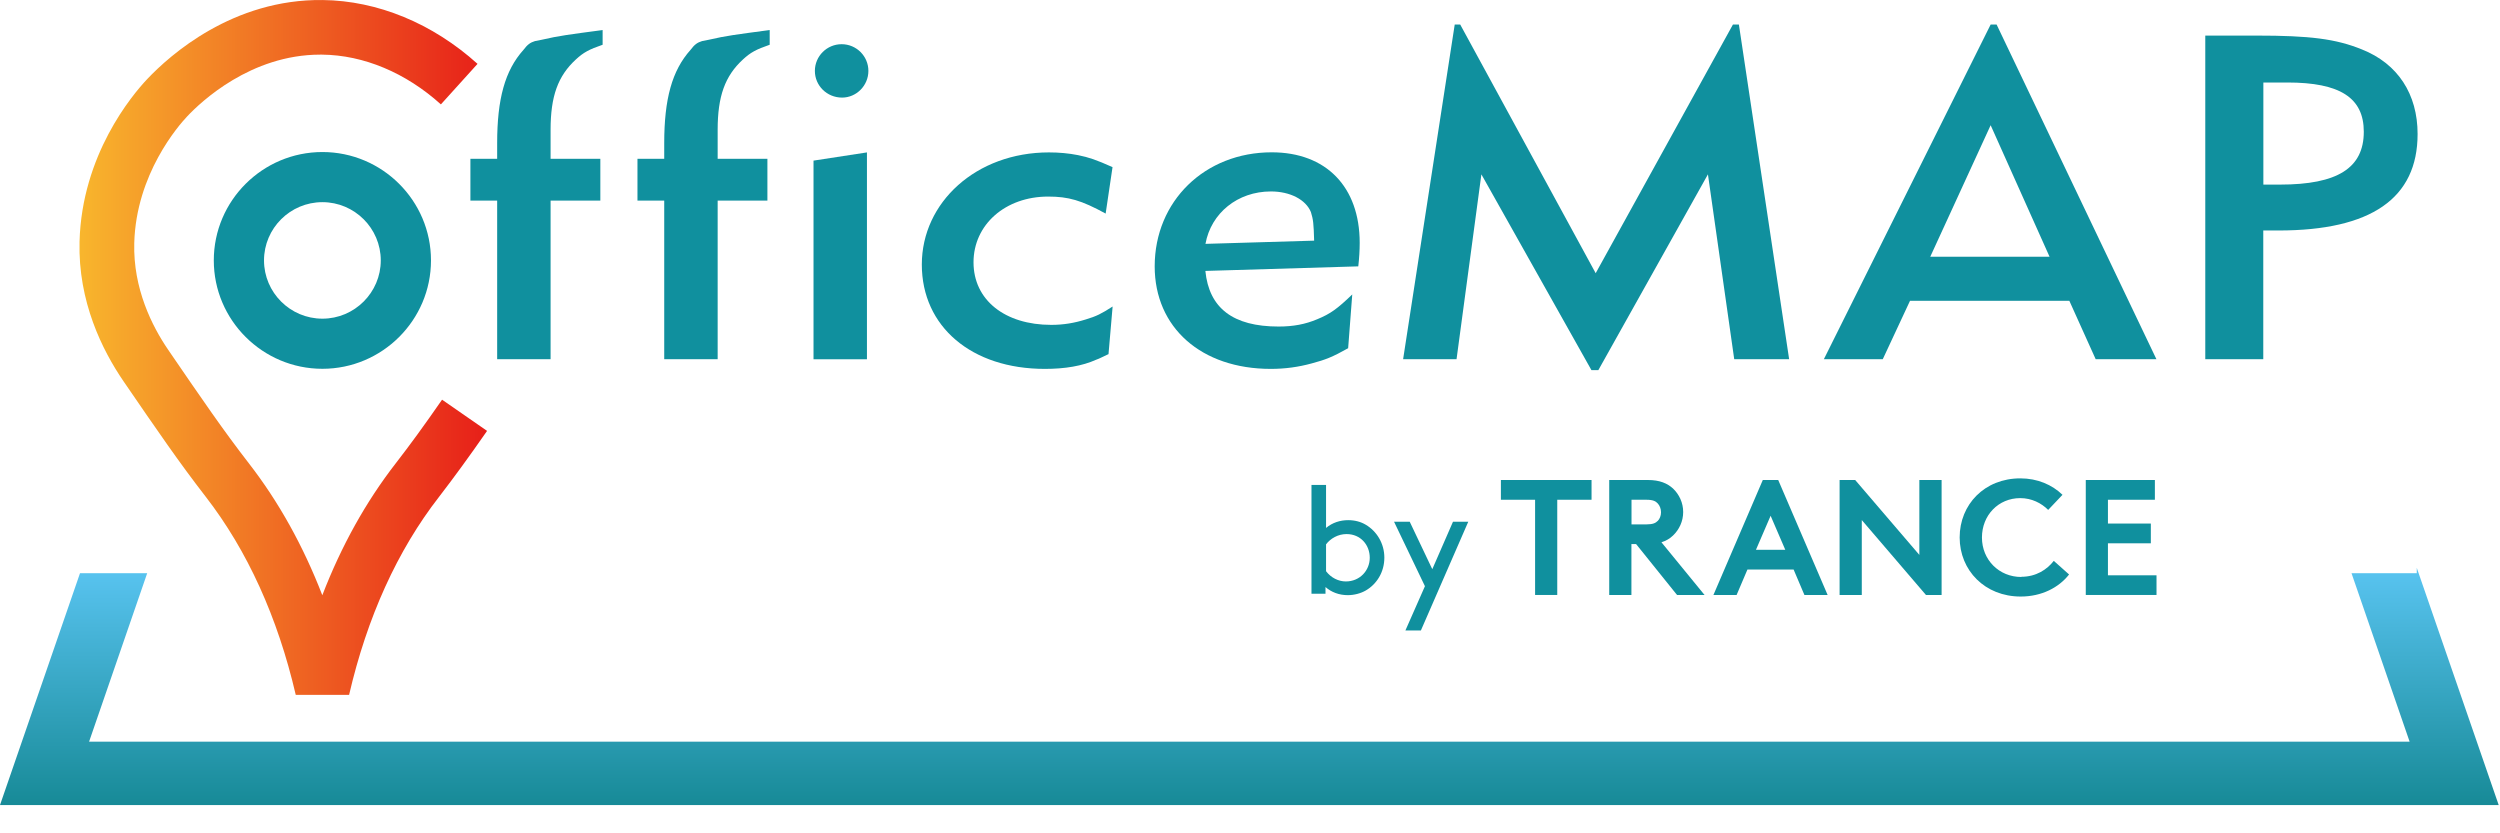
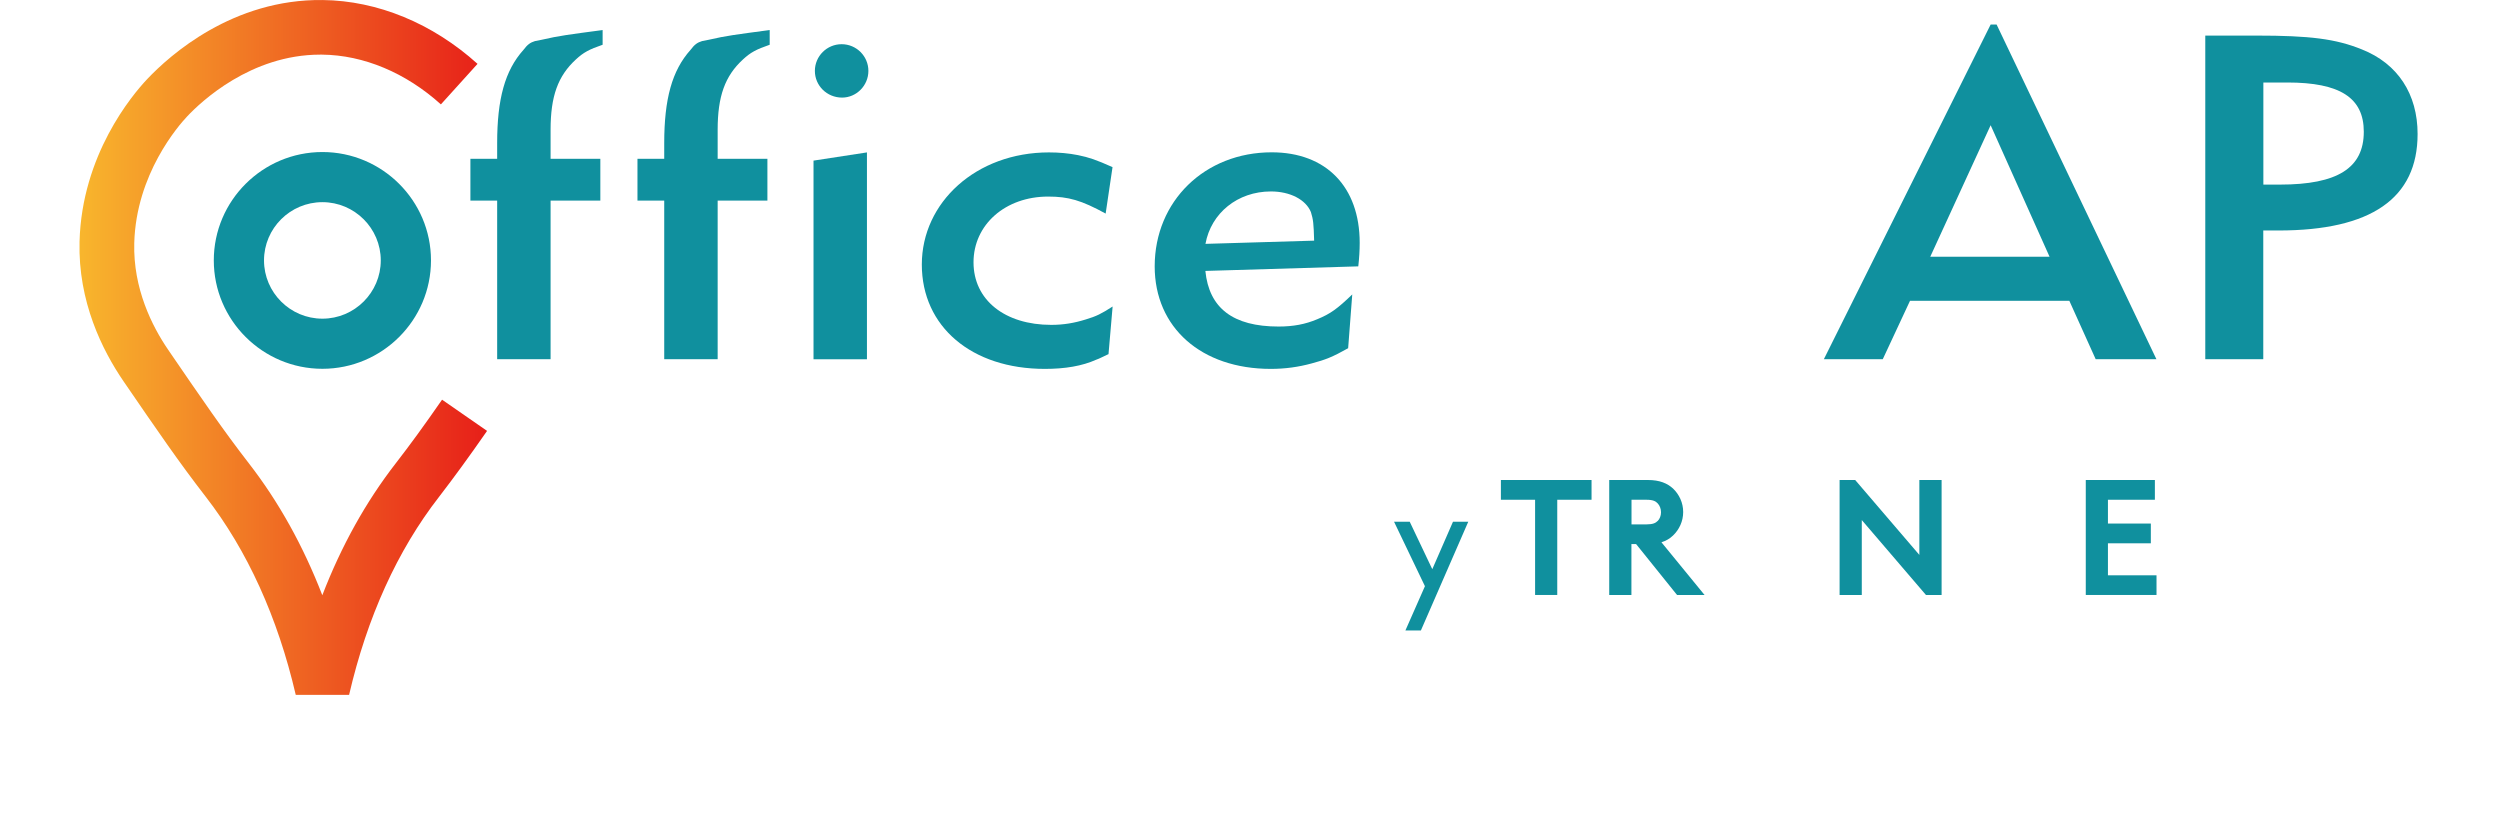
<svg xmlns="http://www.w3.org/2000/svg" width="81" height="27" viewBox="0 0 81 27" fill="none">
-   <path d="M78.303 18.397V18.572H76.189L78.072 24.031H2.886L4.769 18.572H2.592L0 26.084H80.958L78.303 18.397Z" fill="url(#paint0_linear_288_1725)" />
  <path d="M11.31 22.513H9.582C8.997 19.997 8.014 17.837 6.666 16.095C5.805 14.983 5.125 13.991 3.999 12.349C3.317 11.35 2.527 9.774 2.577 7.83C2.651 5.02 4.276 3.085 4.771 2.561C5.508 1.782 7.545 -0.035 10.454 0.001C12.233 0.021 14.015 0.756 15.472 2.069L14.285 3.382C13.148 2.356 11.782 1.784 10.434 1.77C10.416 1.77 10.395 1.77 10.377 1.77C8.124 1.77 6.508 3.299 6.063 3.773C5.787 4.066 4.409 5.637 4.35 7.877C4.311 9.347 4.926 10.568 5.448 11.332C6.568 12.968 7.236 13.943 8.064 15.013C9.032 16.261 9.825 17.689 10.443 19.286C11.057 17.692 11.853 16.261 12.821 15.013C13.296 14.4 13.732 13.801 14.323 12.95L15.781 13.961C15.17 14.838 14.718 15.457 14.225 16.098C12.874 17.837 11.895 19.997 11.31 22.516V22.513Z" fill="url(#paint1_linear_288_1725)" />
  <path d="M18.658 1.927C18.076 2.463 17.839 3.118 17.839 4.206V5.145H19.451V6.499H17.839V11.638H16.108V6.499H15.241V5.145H16.108V4.638C16.108 3.207 16.36 2.285 16.96 1.616C17.094 1.438 17.183 1.378 17.334 1.331C17.408 1.316 17.483 1.301 17.557 1.287C18.139 1.153 18.409 1.124 19.525 0.973V1.45C19.092 1.598 18.899 1.702 18.658 1.927Z" fill="#10909E" />
  <path d="M24.071 1.927C23.489 2.463 23.252 3.118 23.252 4.206V5.145H24.864V6.499H23.252V11.638H21.521V6.499H20.654V5.145H21.521V4.638C21.521 3.207 21.773 2.285 22.373 1.616C22.506 1.438 22.596 1.378 22.747 1.331C22.821 1.316 22.895 1.301 22.97 1.287C23.552 1.153 23.822 1.124 24.938 0.973V1.45C24.505 1.598 24.312 1.702 24.071 1.927Z" fill="#10909E" />
  <path d="M26.358 11.638V5.204L28.089 4.938V11.641H26.358V11.638ZM27.284 3.162C26.791 3.162 26.402 2.774 26.402 2.297C26.402 1.82 26.791 1.432 27.269 1.432C27.747 1.432 28.136 1.82 28.136 2.297C28.136 2.774 27.747 3.162 27.284 3.162Z" fill="#10909E" />
  <path d="M35.912 11.475C35.749 11.549 35.615 11.623 35.523 11.652C35.06 11.86 34.508 11.952 33.852 11.952C31.479 11.952 29.867 10.583 29.867 8.571C29.867 6.558 31.628 4.938 33.985 4.938C34.315 4.938 34.627 4.967 34.927 5.026C35.286 5.1 35.508 5.175 36.046 5.415L35.823 6.92C35.033 6.487 34.615 6.369 33.959 6.369C32.572 6.369 31.542 7.279 31.542 8.499C31.542 9.72 32.557 10.526 34.062 10.526C34.452 10.526 34.808 10.467 35.182 10.349C35.526 10.245 35.675 10.171 36.049 9.931L35.915 11.481L35.912 11.475Z" fill="#10909E" />
  <path d="M44.009 8.63L39.054 8.778C39.173 9.984 39.95 10.58 41.426 10.58C41.904 10.58 42.293 10.506 42.679 10.343C43.113 10.165 43.335 9.999 43.813 9.54L43.68 11.282C43.172 11.567 42.949 11.655 42.501 11.774C42.068 11.893 41.634 11.952 41.174 11.952C38.92 11.952 37.412 10.612 37.412 8.63C37.412 6.514 39.039 4.935 41.203 4.935C42.964 4.935 44.054 6.052 44.054 7.868C44.054 8.105 44.039 8.36 44.009 8.627V8.63ZM42.474 6.873C42.311 6.47 41.803 6.203 41.177 6.203C40.102 6.203 39.238 6.902 39.057 7.901L42.578 7.797C42.563 7.246 42.549 7.113 42.474 6.873Z" fill="#10909E" />
-   <path d="M56.189 11.638L55.337 5.649L51.786 11.993H51.563L47.997 5.649L47.192 11.638H45.461L47.133 0.795H47.311L51.7 8.852L56.147 0.795H56.34L57.968 11.638H56.192H56.189Z" fill="#10909E" />
  <path d="M67.9 11.638L67.047 9.747H61.884L61.002 11.638H59.093L64.497 0.795H64.69L69.868 11.638H67.9ZM64.497 4.057L62.54 8.319H66.406L64.497 4.057Z" fill="#10909E" />
  <path d="M73.823 7.468H73.33V11.638H71.451V1.153H73.108C74.838 1.153 75.676 1.257 76.525 1.601C77.689 2.063 78.33 3.047 78.33 4.342C78.33 6.428 76.822 7.468 73.823 7.468ZM74.108 2.673H73.333V5.981H73.871C75.735 5.981 76.587 5.444 76.587 4.268C76.587 3.165 75.812 2.673 74.111 2.673H74.108Z" fill="#10909E" />
  <path d="M10.446 11.949C8.507 11.949 6.927 10.372 6.927 8.437C6.927 6.502 8.507 4.926 10.446 4.926C12.384 4.926 13.964 6.502 13.964 8.437C13.964 10.372 12.384 11.949 10.446 11.949ZM10.446 6.55C9.403 6.55 8.554 7.397 8.554 8.437C8.554 9.477 9.403 10.325 10.446 10.325C11.488 10.325 12.337 9.477 12.337 8.437C12.337 7.397 11.488 6.55 10.446 6.55Z" fill="#10909E" />
-   <path d="M42.949 19.236H42.492V15.712H42.964V17.105C43.172 16.93 43.427 16.853 43.68 16.853C43.9 16.853 44.093 16.907 44.25 17.001C44.603 17.209 44.853 17.603 44.853 18.068C44.853 18.534 44.609 18.922 44.256 19.129C44.095 19.224 43.879 19.283 43.668 19.283C43.389 19.283 43.136 19.188 42.946 19.02V19.233L42.949 19.236ZM42.964 18.507C43.124 18.72 43.368 18.839 43.605 18.839C44.057 18.839 44.38 18.486 44.38 18.071C44.38 17.656 44.084 17.304 43.629 17.304C43.347 17.304 43.107 17.449 42.964 17.636V18.51V18.507Z" fill="#10909E" />
  <path d="M45.535 20.427L46.168 18.993L45.167 16.904H45.675L46.406 18.442L47.077 16.904H47.572L46.037 20.427H45.535Z" fill="#10909E" />
-   <path d="M57.115 15.552L55.515 19.277H56.266L56.617 18.453H58.113L58.463 19.277H59.215L57.614 15.552H57.106H57.115ZM56.893 17.813L57.368 16.711L57.843 17.813H56.893Z" fill="#10909E" />
  <path d="M62.187 17.979L60.108 15.552H59.603V19.277H60.322V16.85L62.401 19.277H62.908V15.552H62.187V17.979Z" fill="#10909E" />
-   <path d="M65.489 18.694C64.77 18.694 64.215 18.139 64.215 17.416C64.215 16.693 64.749 16.139 65.456 16.139C65.824 16.139 66.139 16.299 66.361 16.521L66.825 16.032C66.489 15.706 66.014 15.499 65.459 15.499C64.298 15.499 63.493 16.346 63.493 17.413C63.493 18.48 64.31 19.328 65.471 19.328C66.154 19.328 66.709 19.034 67.038 18.613L66.543 18.172C66.323 18.453 65.972 18.688 65.489 18.688V18.694Z" fill="#10909E" />
  <path d="M68.297 17.603H69.687V16.963H68.297V16.192H69.818V15.552H67.579V19.277H69.871V18.64H68.297V17.603Z" fill="#10909E" />
  <path d="M54.206 17.351C54.407 17.159 54.535 16.889 54.535 16.59C54.535 16.29 54.407 16.021 54.206 15.828C54.019 15.659 53.775 15.552 53.389 15.552H52.139V19.277H52.858V17.627H53.009L54.336 19.277H55.227L53.831 17.57C53.98 17.523 54.105 17.449 54.206 17.351ZM53.71 16.877C53.644 16.945 53.555 16.99 53.347 16.99H52.861V16.192H53.347C53.555 16.192 53.647 16.24 53.71 16.311C53.775 16.379 53.817 16.486 53.817 16.598C53.817 16.711 53.775 16.812 53.71 16.88V16.877Z" fill="#10909E" />
  <path d="M48.629 16.192H49.737V19.277H50.455V16.192H51.566V15.552H48.629V16.192Z" fill="#10909E" />
  <defs>
    <linearGradient id="paint0_linear_288_1725" x1="40.479" y1="26.084" x2="40.479" y2="18.397" gradientUnits="userSpaceOnUse">
      <stop stop-color="#178A97" />
      <stop offset="1" stop-color="#59C4F1" />
    </linearGradient>
    <linearGradient id="paint1_linear_288_1725" x1="2.577" y1="11.255" x2="15.784" y2="11.255" gradientUnits="userSpaceOnUse">
      <stop stop-color="#F8B62D" />
      <stop offset="1" stop-color="#E71F19" />
    </linearGradient>
  </defs>
</svg>